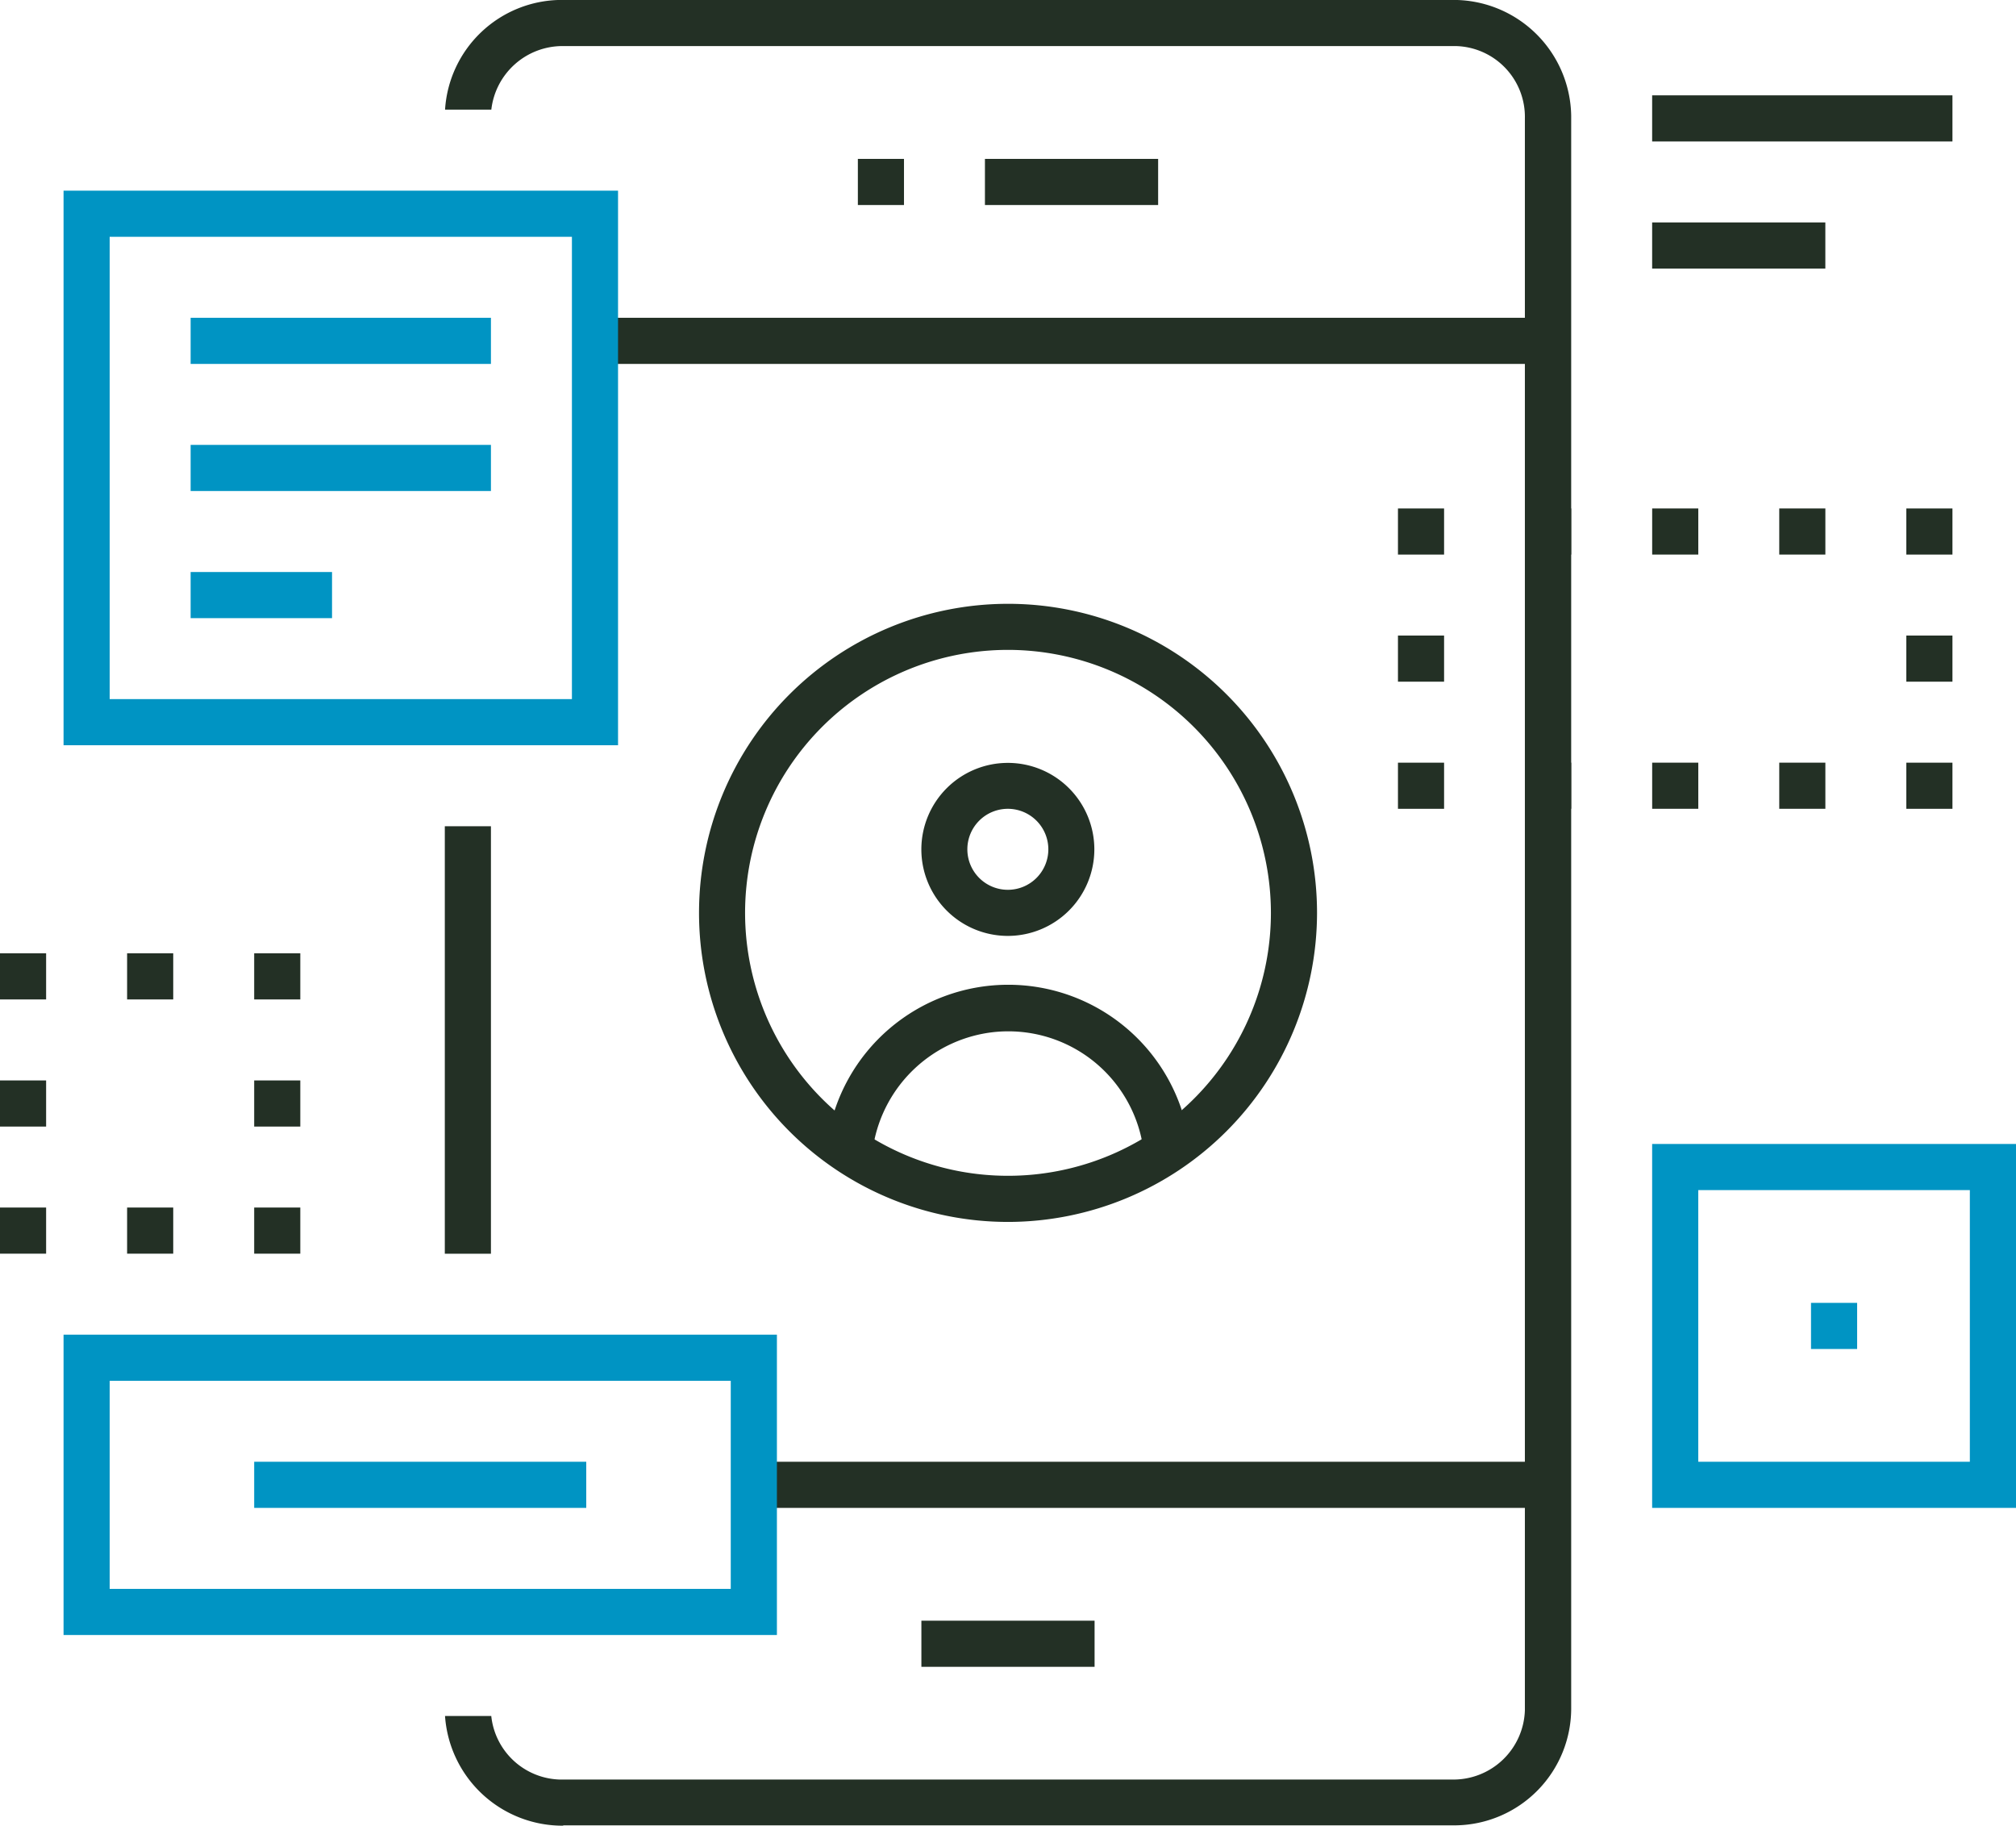
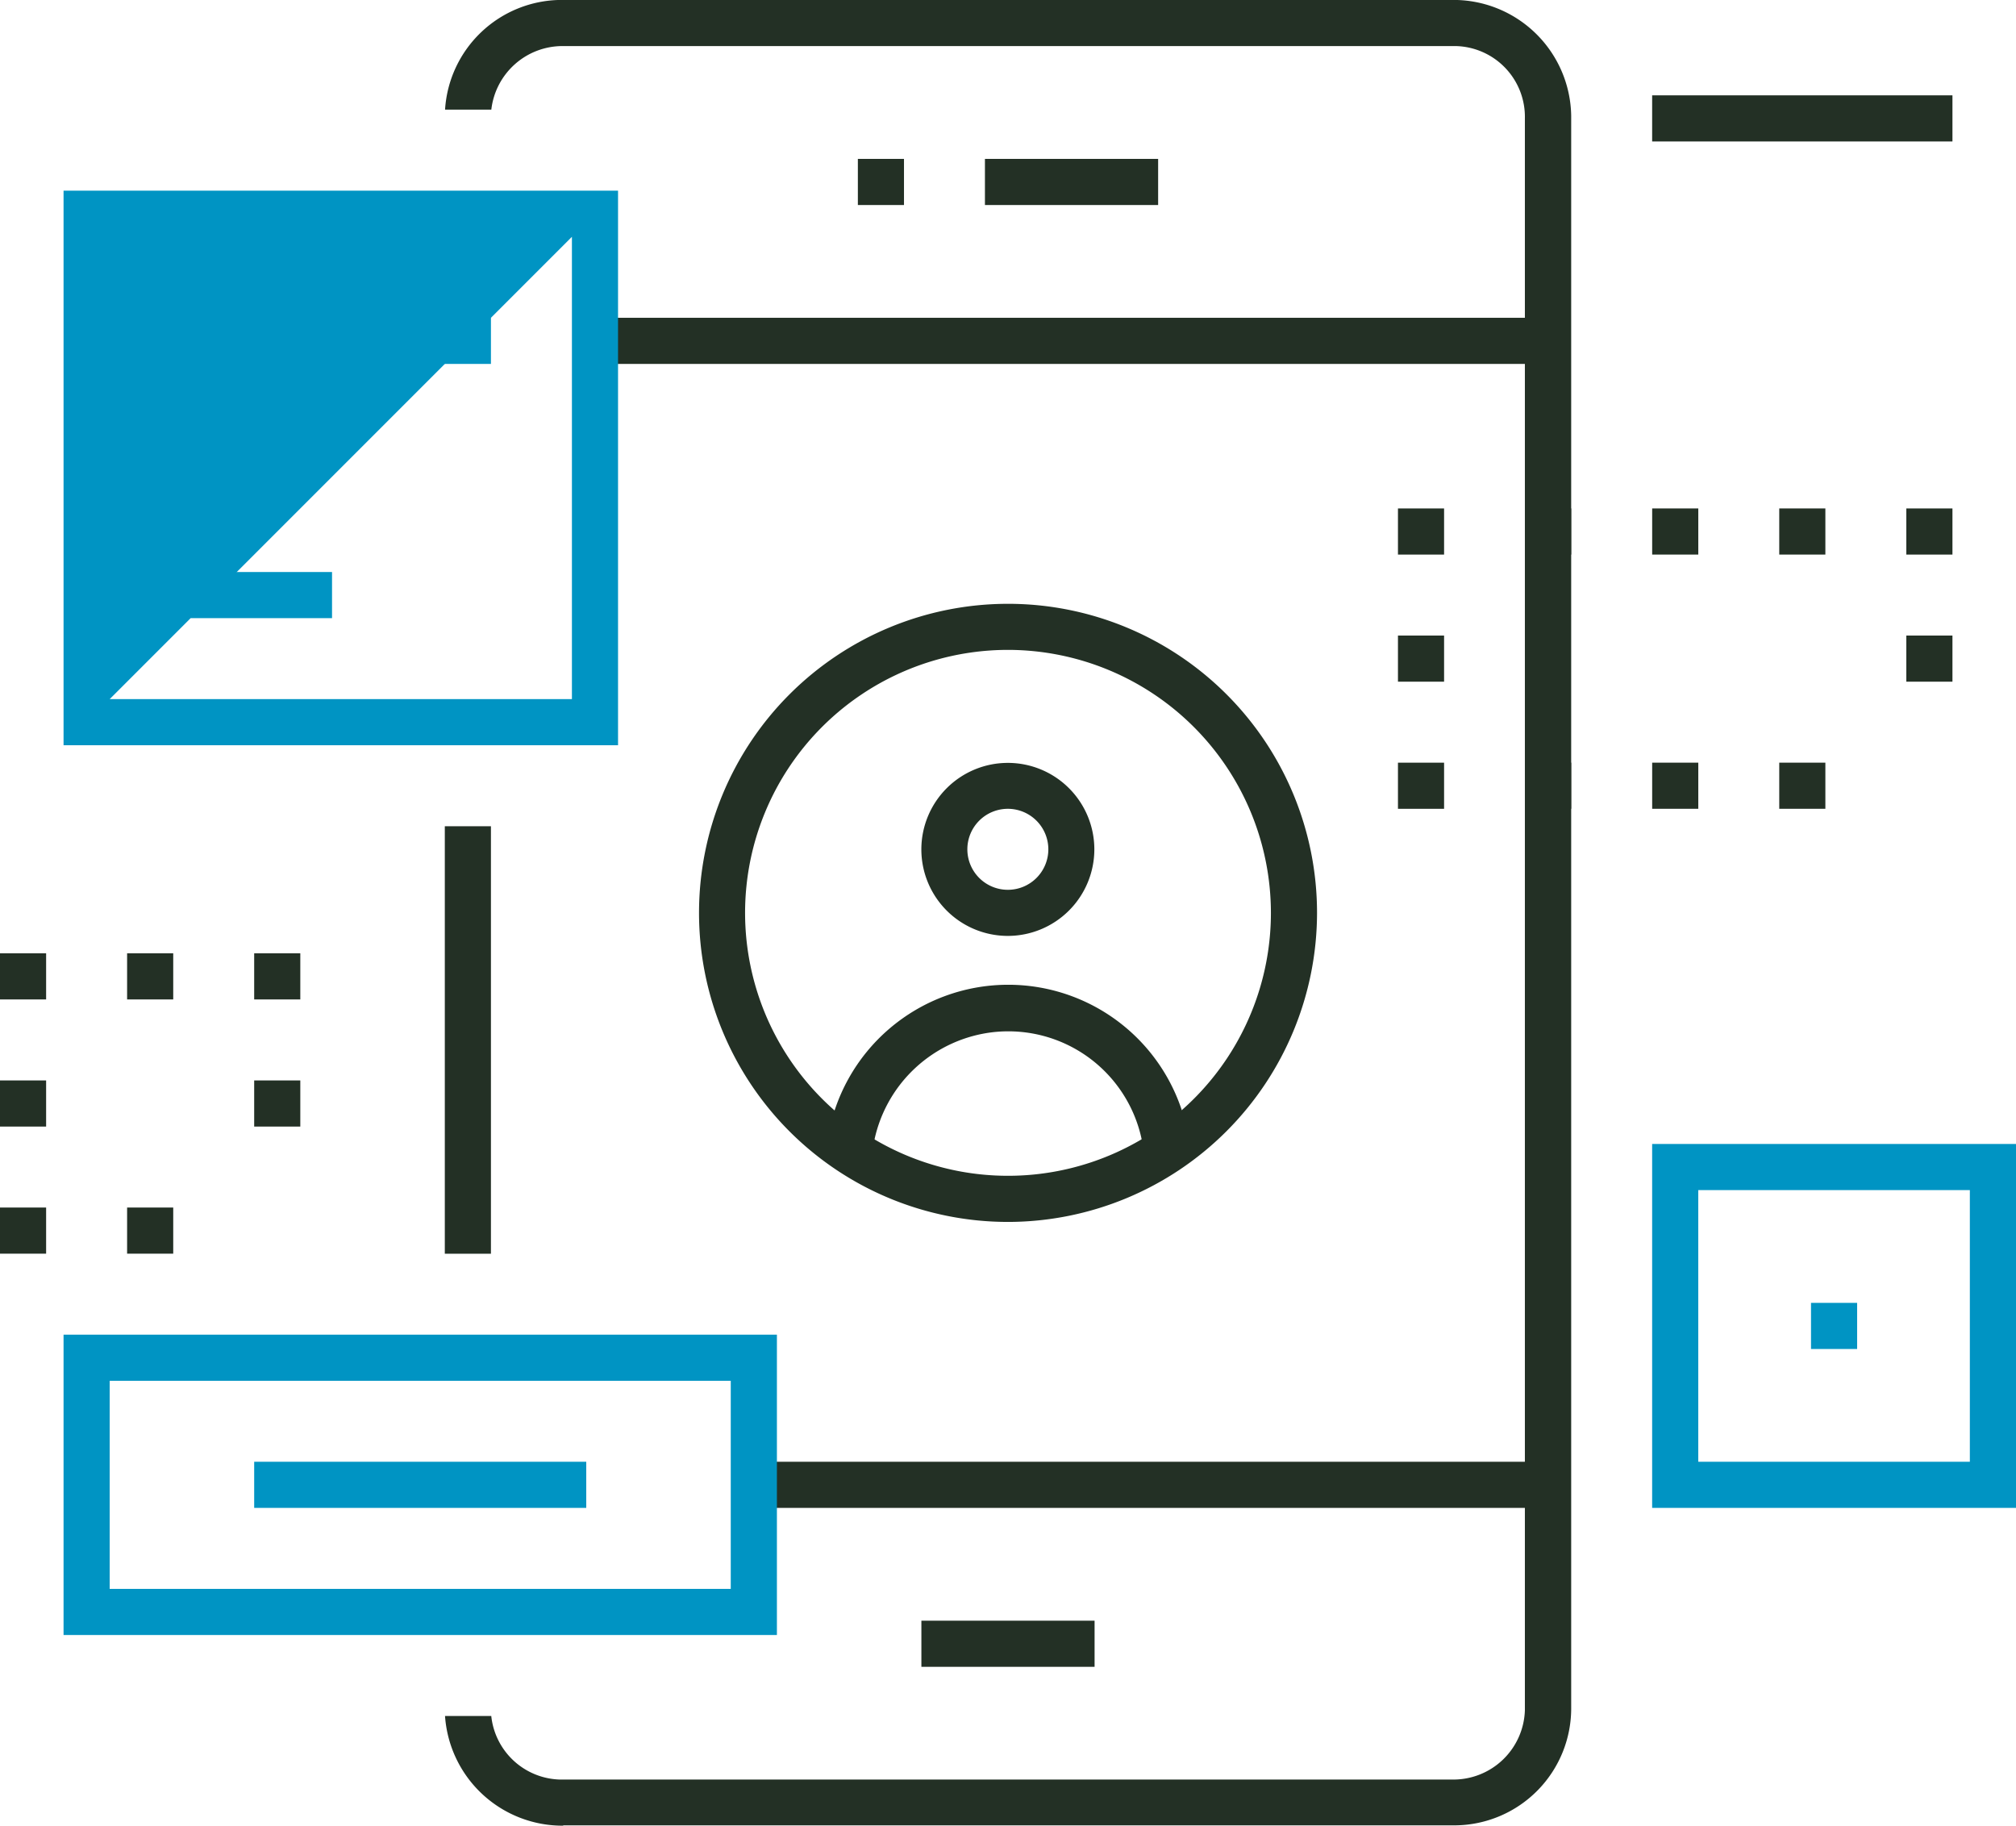
<svg xmlns="http://www.w3.org/2000/svg" width="66.266" height="60" viewBox="0 0 66.266 60">
  <defs>
    <style>.a{fill:#233025;}.b{fill:#0094C3;}</style>
  </defs>
  <g transform="translate(-158.015 -31.712)">
    <path class="a" d="M176.39,91.712a3.872,3.872,0,0,1-3.885-3.605h1.52a2.333,2.333,0,0,0,2.263,2.089h29.339A2.351,2.351,0,0,0,208,87.921V35.6a2.327,2.327,0,0,0-2.275-2.374H176.389a2.357,2.357,0,0,0-2.362,2.089h-1.521a3.847,3.847,0,0,1,3.8-3.605h29.324a3.869,3.869,0,0,1,3.892,3.8v52.3a3.847,3.847,0,0,1-3.8,3.891H176.39Z" transform="translate(0.138)" />
    <rect class="a" width="30.757" height="1.516" transform="translate(177.857 42.156)" />
    <rect class="a" width="25.536" height="1.516" transform="translate(183.08 79.752)" />
    <rect class="a" width="5.693" height="1.516" transform="translate(188.301 84.975)" />
    <rect class="a" width="5.693" height="1.516" transform="translate(190.39 36.934)" />
    <rect class="a" width="1.516" height="1.516" transform="translate(186.213 36.934)" />
    <rect class="a" width="1.516" height="14.049" transform="translate(172.636 58.866)" />
    <path class="a" d="M190.858,62.233A2.843,2.843,0,1,1,193.7,59.39a2.846,2.846,0,0,1-2.844,2.843Zm0-4.177a1.331,1.331,0,1,0,1.33,1.331,1.332,1.332,0,0,0-1.33-1.331Z" transform="translate(0.286 0.237)" />
    <path class="a" d="M195.322,69.046A4.48,4.48,0,0,0,190.9,65.3a4.57,4.57,0,0,0-.466.024,4.515,4.515,0,0,0-3.968,3.72l-1.505-.181a6.008,6.008,0,0,1,11.876,0Z" transform="translate(0.257 0.306)" />
    <path class="a" d="M190.931,71.682a10.157,10.157,0,1,1,10.158-10.158,10.17,10.17,0,0,1-10.158,10.158Zm0-18.8a8.642,8.642,0,1,0,8.642,8.641,8.651,8.651,0,0,0-8.642-8.641Z" transform="translate(0.217 0.188)" />
-     <rect class="a" width="1.516" height="1.516" transform="translate(220.676 56.777)" />
    <path class="a" d="M216.025,58.056V56.54h1.516v1.516Zm-4.177,0V56.54h1.516v1.516Zm-4.177,0V56.54h1.516v1.516Z" transform="translate(0.474 0.237)" />
    <rect class="a" width="1.516" height="1.516" transform="translate(203.966 56.777)" />
    <rect class="a" width="1.516" height="1.516" transform="translate(203.966 52.599)" />
    <rect class="a" width="1.516" height="1.516" transform="translate(203.966 48.422)" />
    <path class="a" d="M216.025,49.78V48.264h1.516V49.78Zm-4.177,0V48.264h1.516V49.78Zm-4.177,0V48.264h1.516V49.78Z" transform="translate(0.474 0.158)" />
    <rect class="a" width="1.516" height="1.516" transform="translate(220.676 48.422)" />
    <rect class="a" width="1.516" height="1.516" transform="translate(220.676 52.599)" />
-     <path class="b" d="M160.084,56.145V37.919H178.31V56.145Zm1.516-1.516h15.194V39.435H161.6Z" transform="translate(0.02 0.059)" />
-     <rect class="b" width="9.871" height="1.516" transform="translate(164.281 46.333)" />
+     <path class="b" d="M160.084,56.145V37.919H178.31V56.145Zm1.516-1.516h15.194V39.435Z" transform="translate(0.02 0.059)" />
    <rect class="b" width="4.648" height="1.516" transform="translate(164.281 50.511)" />
    <rect class="b" width="9.871" height="1.516" transform="translate(164.281 42.156)" />
-     <rect class="a" width="1.516" height="1.516" transform="translate(166.37 71.397)" />
    <rect class="a" width="1.516" height="1.516" transform="translate(162.193 71.397)" />
    <rect class="a" width="1.516" height="1.516" transform="translate(158.015 71.397)" />
    <rect class="a" width="1.516" height="1.516" transform="translate(158.015 67.22)" />
    <rect class="a" width="1.516" height="1.516" transform="translate(158.015 63.042)" />
    <rect class="a" width="1.516" height="1.516" transform="translate(162.193 63.042)" />
    <rect class="a" width="1.516" height="1.516" transform="translate(166.37 63.042)" />
    <rect class="a" width="1.516" height="1.516" transform="translate(166.37 67.22)" />
    <path class="b" d="M160.084,85.031V75.16h23.448v9.871Zm1.516-1.516h20.415V76.676H161.6Z" transform="translate(0.02 0.415)" />
    <rect class="b" width="10.915" height="1.516" transform="translate(166.37 79.752)" />
-     <rect class="a" width="5.693" height="1.516" transform="translate(212.321 39.022)" />
    <rect class="a" width="9.871" height="1.516" transform="translate(212.321 34.845)" />
    <path class="b" d="M211.808,80.913V68.953h11.96v11.96Zm1.516-1.516h8.927V70.469h-8.927Z" transform="translate(0.513 0.355)" />
    <rect class="b" width="1.516" height="1.516" transform="translate(217.543 74.53)" />
  </g>
</svg>